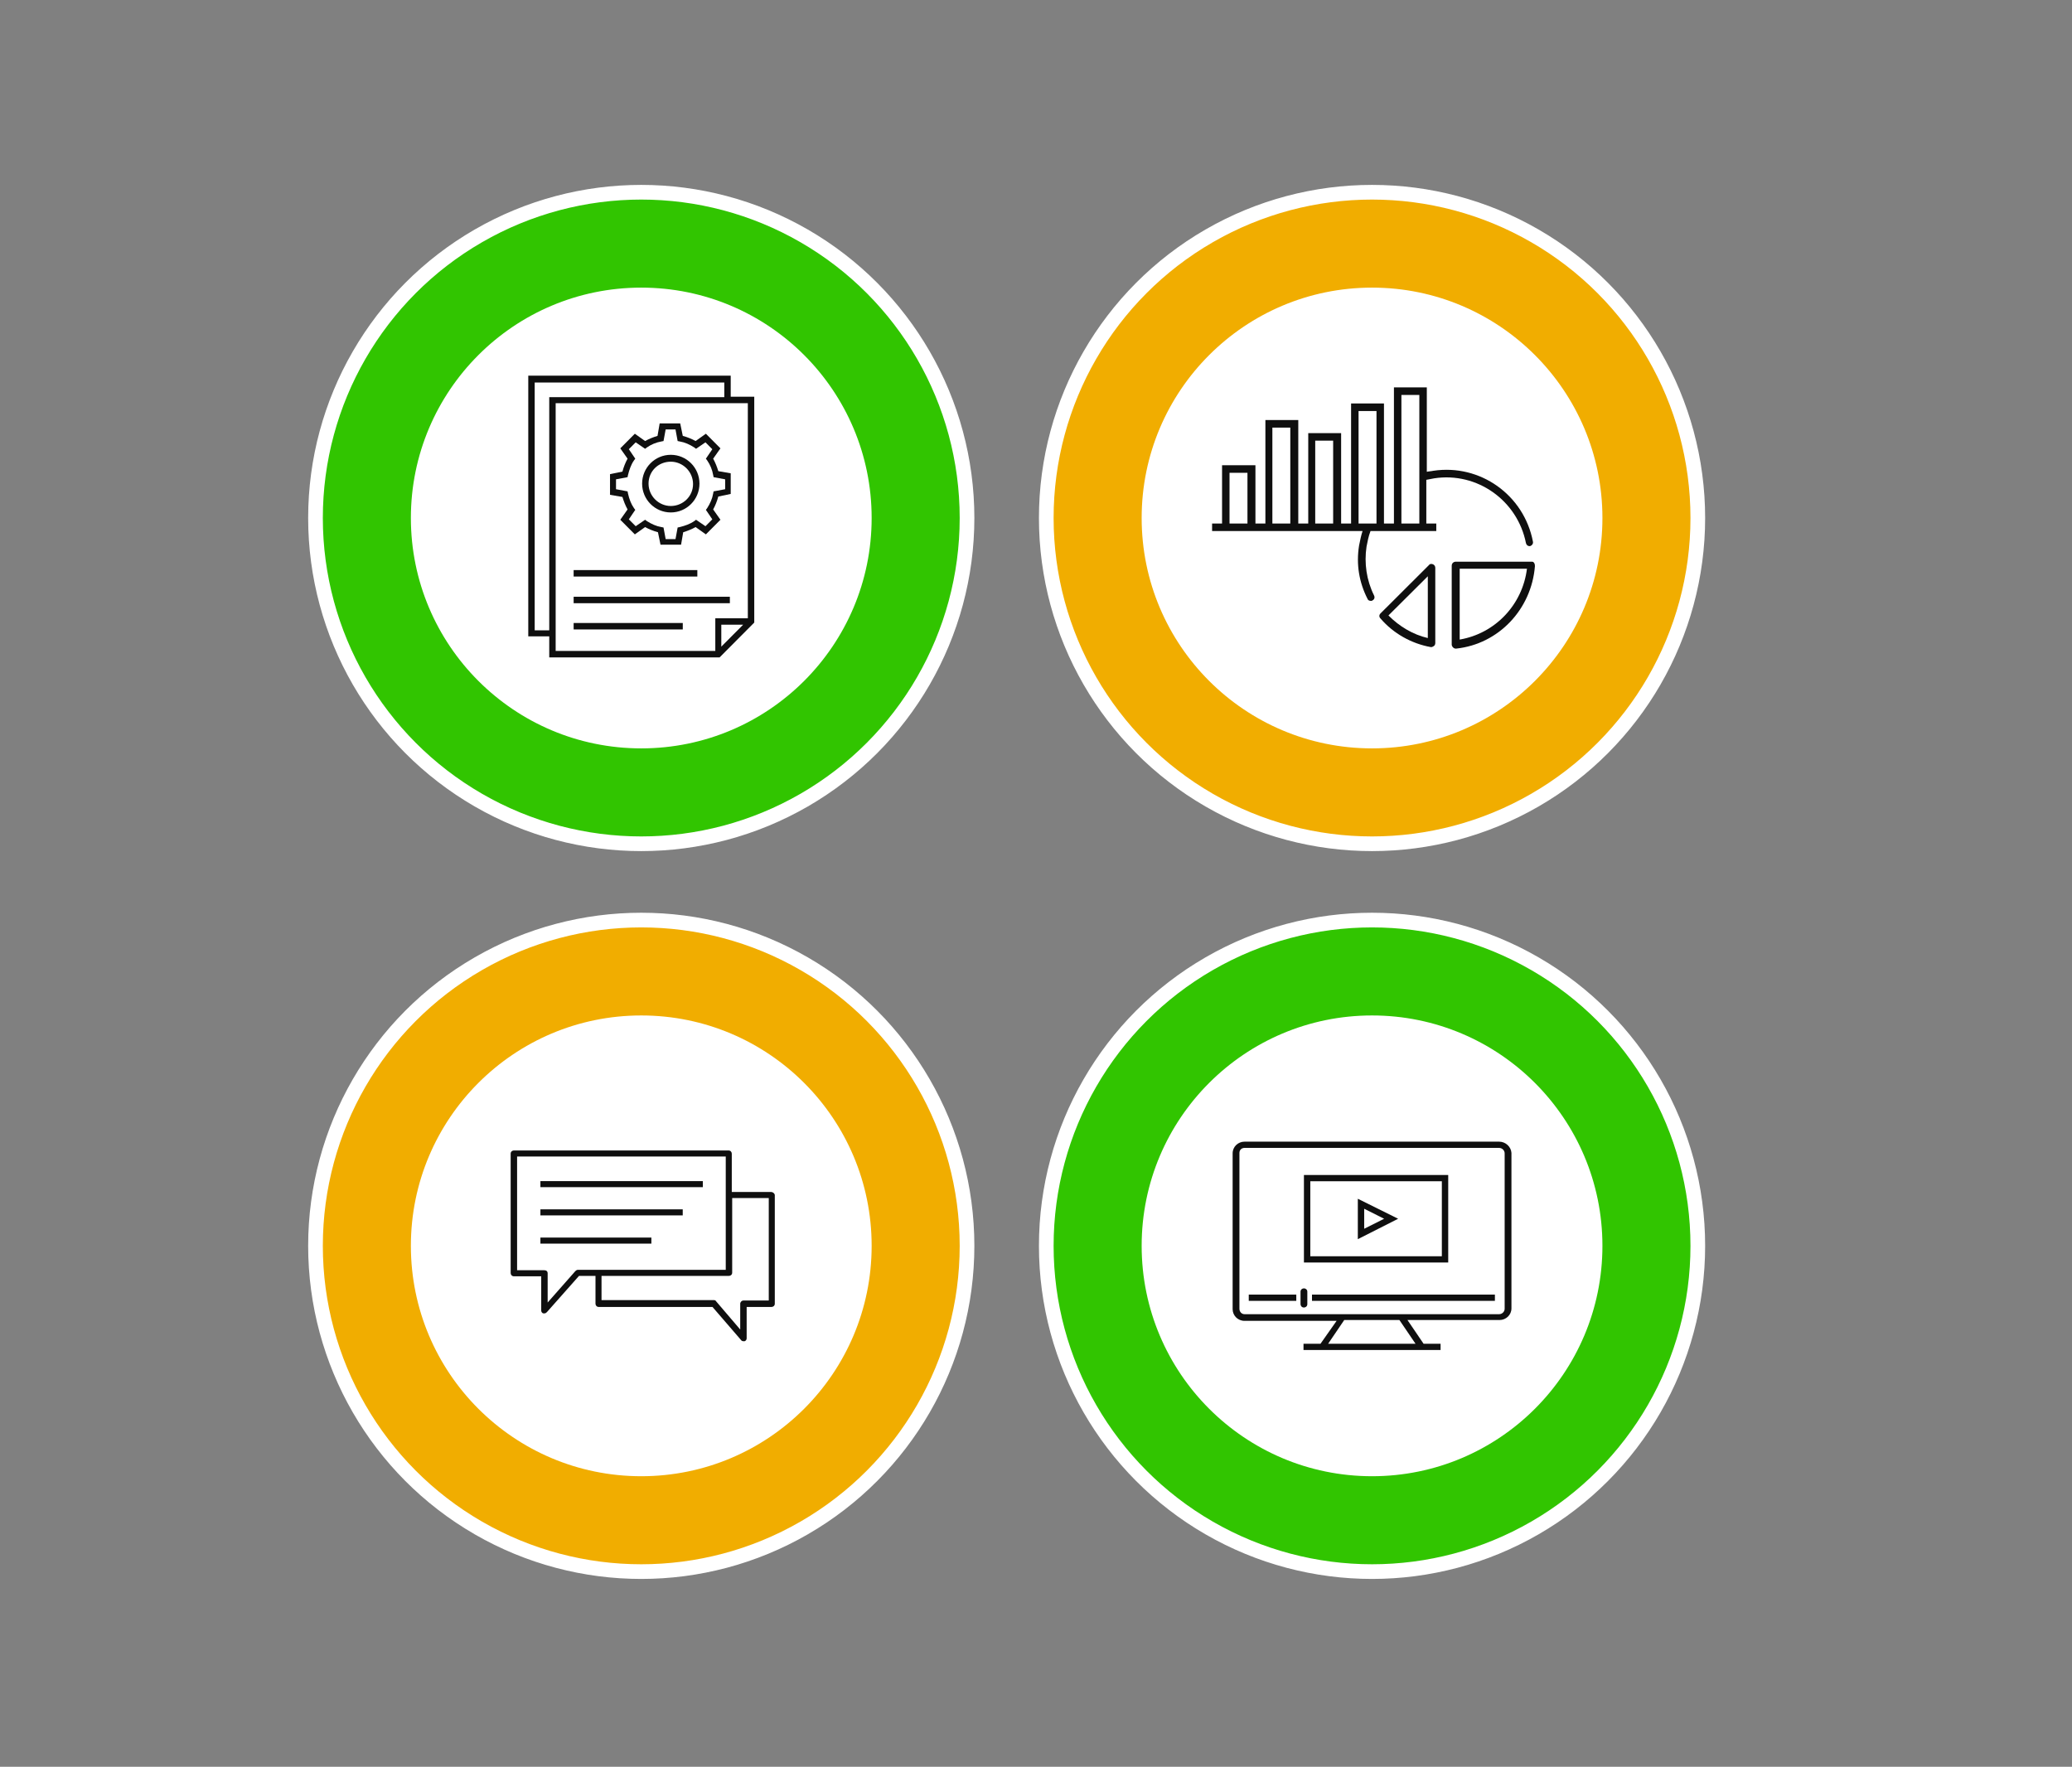
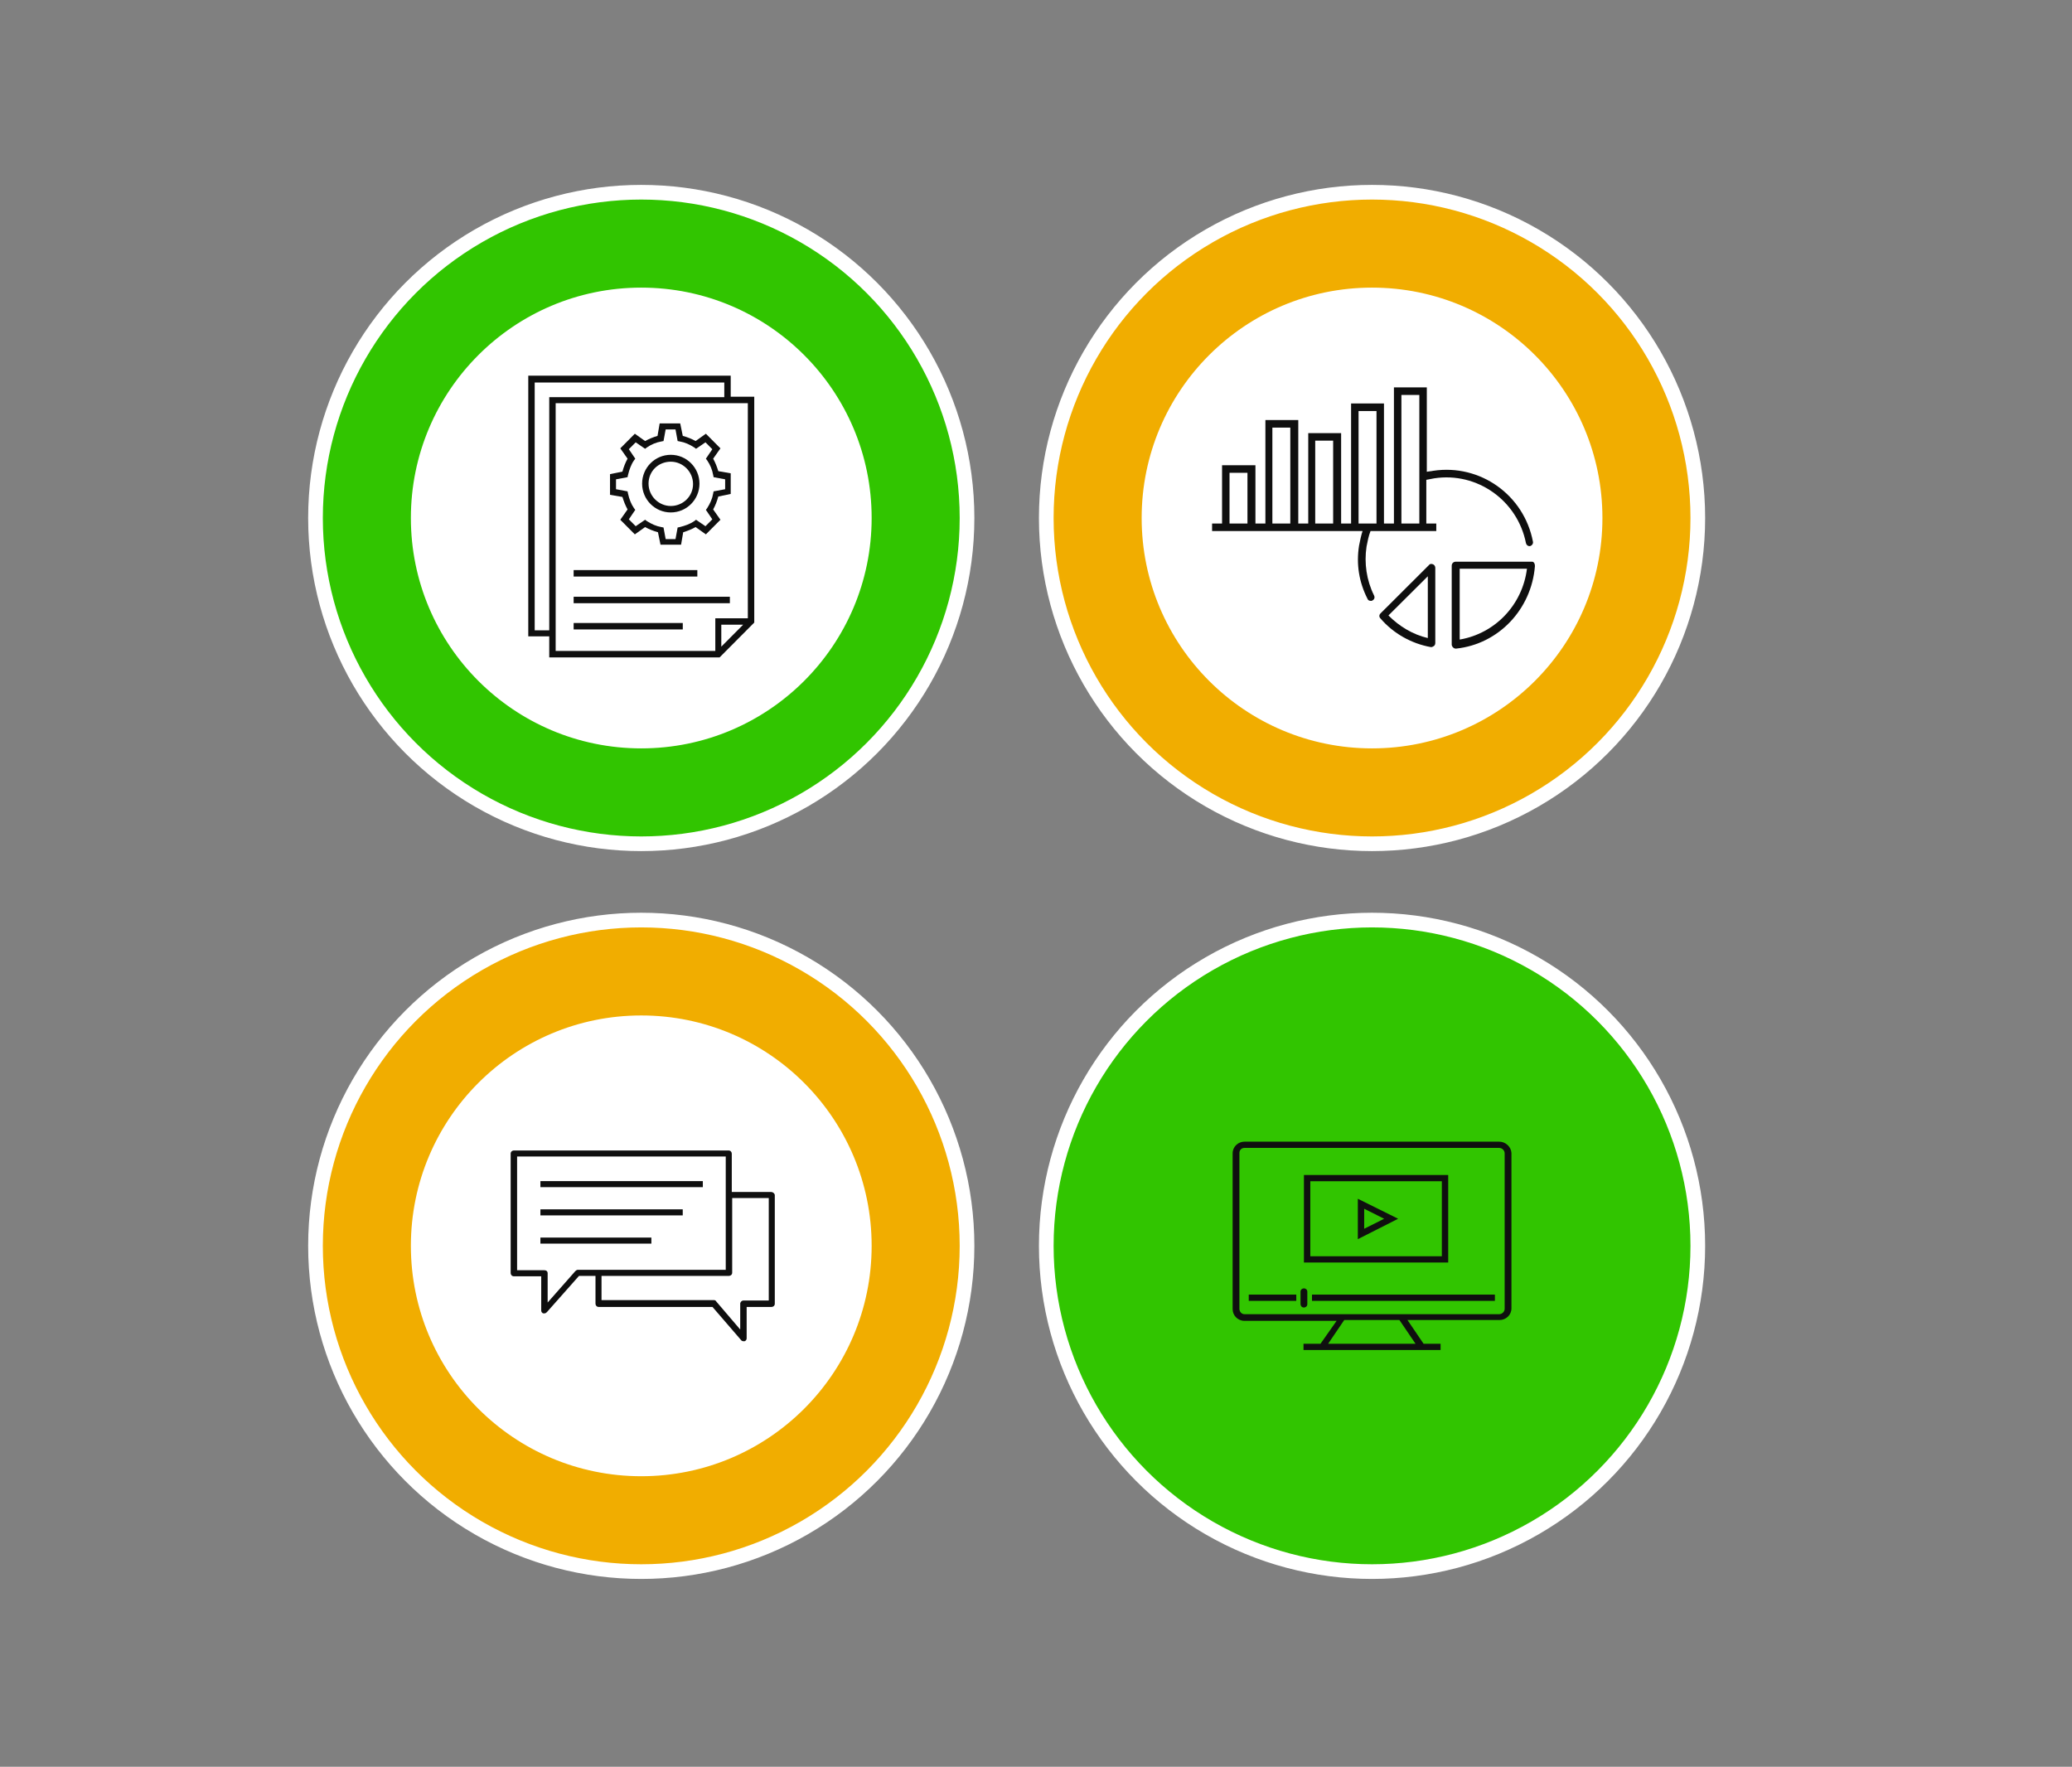
<svg xmlns="http://www.w3.org/2000/svg" width="706" height="602" viewBox="0 0 706 602" fill="none">
  <rect x="0" y="0" width="706" height="602" fill="#808080" stroke="none" />
  <circle cx="218.5" cy="176.5" r="111" fill="#31C500" stroke="white" stroke-width="5" />
  <circle cx="218.5" cy="176.5" r="78.5" fill="white" />
  <g clip-path="url(#clip0_337_443)">
    <path d="M228.562 174.607C233.958 174.607 238.333 170.211 238.333 164.788C238.333 159.365 233.958 154.968 228.562 154.968C223.166 154.968 218.791 159.365 218.791 164.788C218.791 170.211 223.166 174.607 228.562 174.607ZM228.562 157.313C232.645 157.313 236.145 160.684 236.145 164.934C236.145 169.185 232.645 172.409 228.562 172.409C224.479 172.409 220.979 169.038 220.979 164.788C220.979 160.537 224.333 157.313 228.562 157.313Z" fill="#0F0F0F" />
    <path d="M207.854 161.563V168.598L212.083 169.331C212.52 170.797 213.104 172.262 213.833 173.582L211.354 177.099L216.312 182.082L219.812 179.591C221.124 180.324 222.583 180.91 224.187 181.349L225.062 185.6H232.062L232.791 181.349C234.249 180.91 235.708 180.324 237.02 179.591L240.52 182.082L245.479 177.099L242.999 173.582C243.729 172.262 244.312 170.797 244.749 169.185L248.979 168.305V161.27L244.749 160.537C244.312 159.072 243.729 157.606 242.999 156.287L245.479 152.769L240.52 147.786L237.02 150.278C235.708 149.545 234.249 148.959 232.645 148.519L231.77 144.269H224.77L224.041 148.519C222.583 148.959 221.124 149.545 219.812 150.278L216.312 147.786L211.354 152.769L213.833 156.287C213.104 157.606 212.52 159.072 212.083 160.684L207.854 161.563ZM213.833 162.589L213.979 161.856C214.416 160.098 214.999 158.339 216.02 156.873L216.458 156.287L214.27 153.062L216.604 150.717L219.812 152.916L220.395 152.476C221.854 151.45 223.604 150.717 225.354 150.424L226.083 150.278L226.812 146.32H230.166L230.895 150.278L231.624 150.424C233.374 150.717 234.979 151.45 236.583 152.476L237.166 152.916L240.374 150.717L242.708 153.062L240.52 156.287L240.958 156.873C241.979 158.339 242.708 160.098 242.999 161.856L243.145 162.589L247.083 163.322V166.693L243.145 167.426L242.999 168.159C242.708 169.917 241.979 171.53 240.958 173.142L240.52 173.728L242.708 176.953L240.374 179.298L237.166 177.099L236.583 177.539C235.124 178.565 233.374 179.151 231.624 179.591L230.895 179.737L230.166 183.695H226.812L226.083 179.737L225.354 179.591C223.604 179.298 221.999 178.565 220.395 177.539L219.812 177.099L216.604 179.298L214.27 176.953L216.458 173.728L216.02 173.142C214.999 171.676 214.416 170.064 213.979 168.159L213.833 167.426L209.895 166.693V163.322L213.833 162.589Z" fill="#0F0F0F" />
    <path d="M248.979 135.182V128H180V216.818H187.146V224H245.188L257 212.128V135.182H248.979ZM182.188 214.766V130.345H246.792V135.328H187.146V214.766H182.188ZM189.333 137.38H254.812V210.663H243.729V221.802H189.333V137.38ZM253.208 212.861L245.771 220.336V212.861H253.208Z" fill="#0F0F0F" />
    <path d="M248.688 203.334H195.459V205.533H248.688V203.334Z" fill="#0F0F0F" />
    <path d="M232.646 212.275H195.459V214.473H232.646V212.275Z" fill="#0F0F0F" />
    <path d="M237.605 194.247H195.459V196.446H237.605V194.247Z" fill="#0F0F0F" />
  </g>
  <circle cx="467.5" cy="424.5" r="111" fill="#31C500" stroke="white" stroke-width="5" />
-   <circle cx="467.5" cy="424.5" r="78.5" fill="white" />
  <g clip-path="url(#clip1_337_443)">
    <path d="M510.807 389H424.049C421.88 389 420 390.704 420 392.976V446.084C420 448.214 421.735 450.06 424.049 450.06H455.426L449.932 457.87H444.148V460H490.852V457.87H485.068L479.574 449.776H510.951C513.12 449.776 515 448.072 515 445.8V392.834C514.855 390.704 512.976 389 510.807 389ZM482.321 457.87H452.534L458.029 449.776H476.826L482.321 457.87ZM512.686 445.942C512.686 446.936 511.819 447.788 510.807 447.788H424.049C423.037 447.788 422.314 446.936 422.314 445.942V392.834C422.314 391.84 423.037 391.13 424.049 391.13H510.807C511.819 391.13 512.686 391.982 512.686 392.976V445.942Z" fill="#0F0F0F" />
    <path d="M509.36 441.114H447.039V443.244H509.36V441.114Z" fill="#0F0F0F" />
    <path d="M441.689 441.114H425.494V443.244H441.689V441.114Z" fill="#0F0F0F" />
    <path d="M444.292 438.984C443.713 438.984 443.135 439.41 443.135 440.12V444.38C443.135 444.948 443.569 445.516 444.292 445.516C444.87 445.516 445.448 445.09 445.448 444.38V440.12C445.448 439.41 444.87 438.984 444.292 438.984Z" fill="#0F0F0F" />
    <path d="M462.656 408.454V422.228L476.393 415.27L462.656 408.454ZM464.825 411.862L471.621 415.27L464.825 418.678V411.862Z" fill="#0F0F0F" />
    <path d="M493.456 400.36H444.293V430.18H493.456V400.36ZM491.287 428.05H446.462V402.49H491.287V428.05Z" fill="#0F0F0F" />
  </g>
  <circle cx="467.5" cy="176.5" r="111" fill="#F1AD00" stroke="white" stroke-width="5" />
  <circle cx="467.5" cy="176.5" r="78.5" fill="white" />
  <g clip-path="url(#clip2_337_443)">
    <path d="M522.66 191.733C522.49 191.39 522.15 191.39 521.811 191.39H496.008C495.329 191.39 494.65 191.904 494.65 192.76V219.631C494.65 219.973 494.82 220.315 495.16 220.658C495.329 220.829 495.669 221 496.008 221H496.178C510.607 219.46 521.811 207.65 522.999 192.931C522.999 192.246 522.829 191.904 522.66 191.733ZM497.366 217.919V193.787H520.283C518.755 206.11 509.419 215.865 497.366 217.919Z" fill="#0F0F0F" />
    <path d="M488.2 192.246C487.691 192.075 487.182 192.075 486.842 192.588L470.376 209.019C469.867 209.533 469.867 210.217 470.376 210.731C474.79 215.865 480.901 219.288 487.521 220.487H487.691C488.03 220.487 488.2 220.315 488.54 220.144C488.879 219.973 489.049 219.46 489.049 219.117V193.444C489.049 192.931 488.709 192.417 488.2 192.246ZM486.503 217.406C481.41 216.208 476.827 213.469 473.092 209.704L486.503 196.354V217.406Z" fill="#0F0F0F" />
    <path d="M488.71 162.979C503.309 160.754 517.059 170.51 519.944 185.058C520.114 185.742 520.623 186.085 521.133 186.085H521.302C521.981 185.913 522.491 185.229 522.321 184.544C519.265 168.627 504.327 158.015 488.37 160.412C487.691 160.583 486.843 160.583 486.164 160.754V132H474.96V178.383H471.565V137.477H460.361V178.383H456.966V147.575H445.762V178.383H442.367V143.125H431.164V178.383H427.769V158.529H416.395V178.383H413V180.95H464.265C463.756 182.49 463.417 184.202 463.077 185.913C462.059 192.246 463.077 198.408 465.963 204.056C466.133 204.569 466.642 204.74 467.151 204.74C467.321 204.74 467.491 204.74 467.66 204.569C468.34 204.227 468.509 203.542 468.17 202.858C465.623 197.723 464.775 191.904 465.623 186.256C465.963 184.544 466.302 182.662 466.981 180.95H489.389V178.383H485.994V163.492C487.012 163.321 487.861 163.15 488.71 162.979ZM418.941 178.383V161.096H425.052V178.383H418.941ZM433.54 178.383V145.692H439.651V178.383H433.54ZM448.139 178.383V150.142H454.25V178.383H448.139ZM466.133 178.383H462.907V140.044H469.019V178.383H466.133ZM477.506 178.383V134.567H483.617V178.383H477.506Z" fill="#0F0F0F" />
  </g>
  <circle cx="218.5" cy="424.5" r="111" fill="#F1AD00" stroke="white" stroke-width="5" />
  <circle cx="218.5" cy="424.5" r="78.5" fill="white" />
  <g clip-path="url(#clip3_337_443)">
    <path d="M262.767 406.154H249.342V393.099C249.342 392.55 248.932 392 248.247 392H175.096C174.548 392 174 392.412 174 393.099V433.776C174 434.326 174.411 434.875 175.096 434.875H184.411V446.556C184.411 446.968 184.685 447.381 185.096 447.518H185.507C185.781 447.518 186.055 447.381 186.329 447.106L197.288 434.738H202.904V444.22C202.904 444.77 203.315 445.319 204 445.319H242.767L252.493 456.588C252.63 456.863 253.041 457 253.315 457H253.726C254.137 456.863 254.411 456.45 254.411 456.038V445.319H262.904C263.452 445.319 264 444.907 264 444.22V407.116C263.863 406.567 263.315 406.154 262.767 406.154ZM196.877 432.677C196.603 432.677 196.329 432.814 196.055 433.089L186.603 443.808V433.776C186.603 433.226 186.192 432.814 185.507 432.814H176.192V394.061H247.288V432.677H196.877ZM261.808 443.121H253.315C252.767 443.121 252.356 443.533 252.219 444.082V453.015L244 443.395C243.863 443.121 243.589 442.983 243.178 442.983H204.959V434.738H248.384C248.932 434.738 249.479 434.326 249.479 433.638V408.216H261.945V443.121H261.808Z" fill="#0F0F0F" />
    <path d="M239.479 402.444H184.137V404.505H239.479V402.444Z" fill="#0F0F0F" />
    <path d="M232.63 412.063H184.137V414.125H232.63V412.063Z" fill="#0F0F0F" />
    <path d="M221.945 421.683H184.137V423.744H221.945V421.683Z" fill="#0F0F0F" />
  </g>
  <defs>
    <clipPath id="clip0_337_443">
      <rect width="77" height="96" fill="white" transform="translate(180 128)" />
    </clipPath>
    <clipPath id="clip1_337_443">
      <rect width="95" height="71" fill="white" transform="translate(420 389)" />
    </clipPath>
    <clipPath id="clip2_337_443">
      <rect width="110" height="89" fill="white" transform="translate(413 132)" />
    </clipPath>
    <clipPath id="clip3_337_443">
      <rect width="90" height="65" fill="white" transform="translate(174 392)" />
    </clipPath>
  </defs>
</svg>